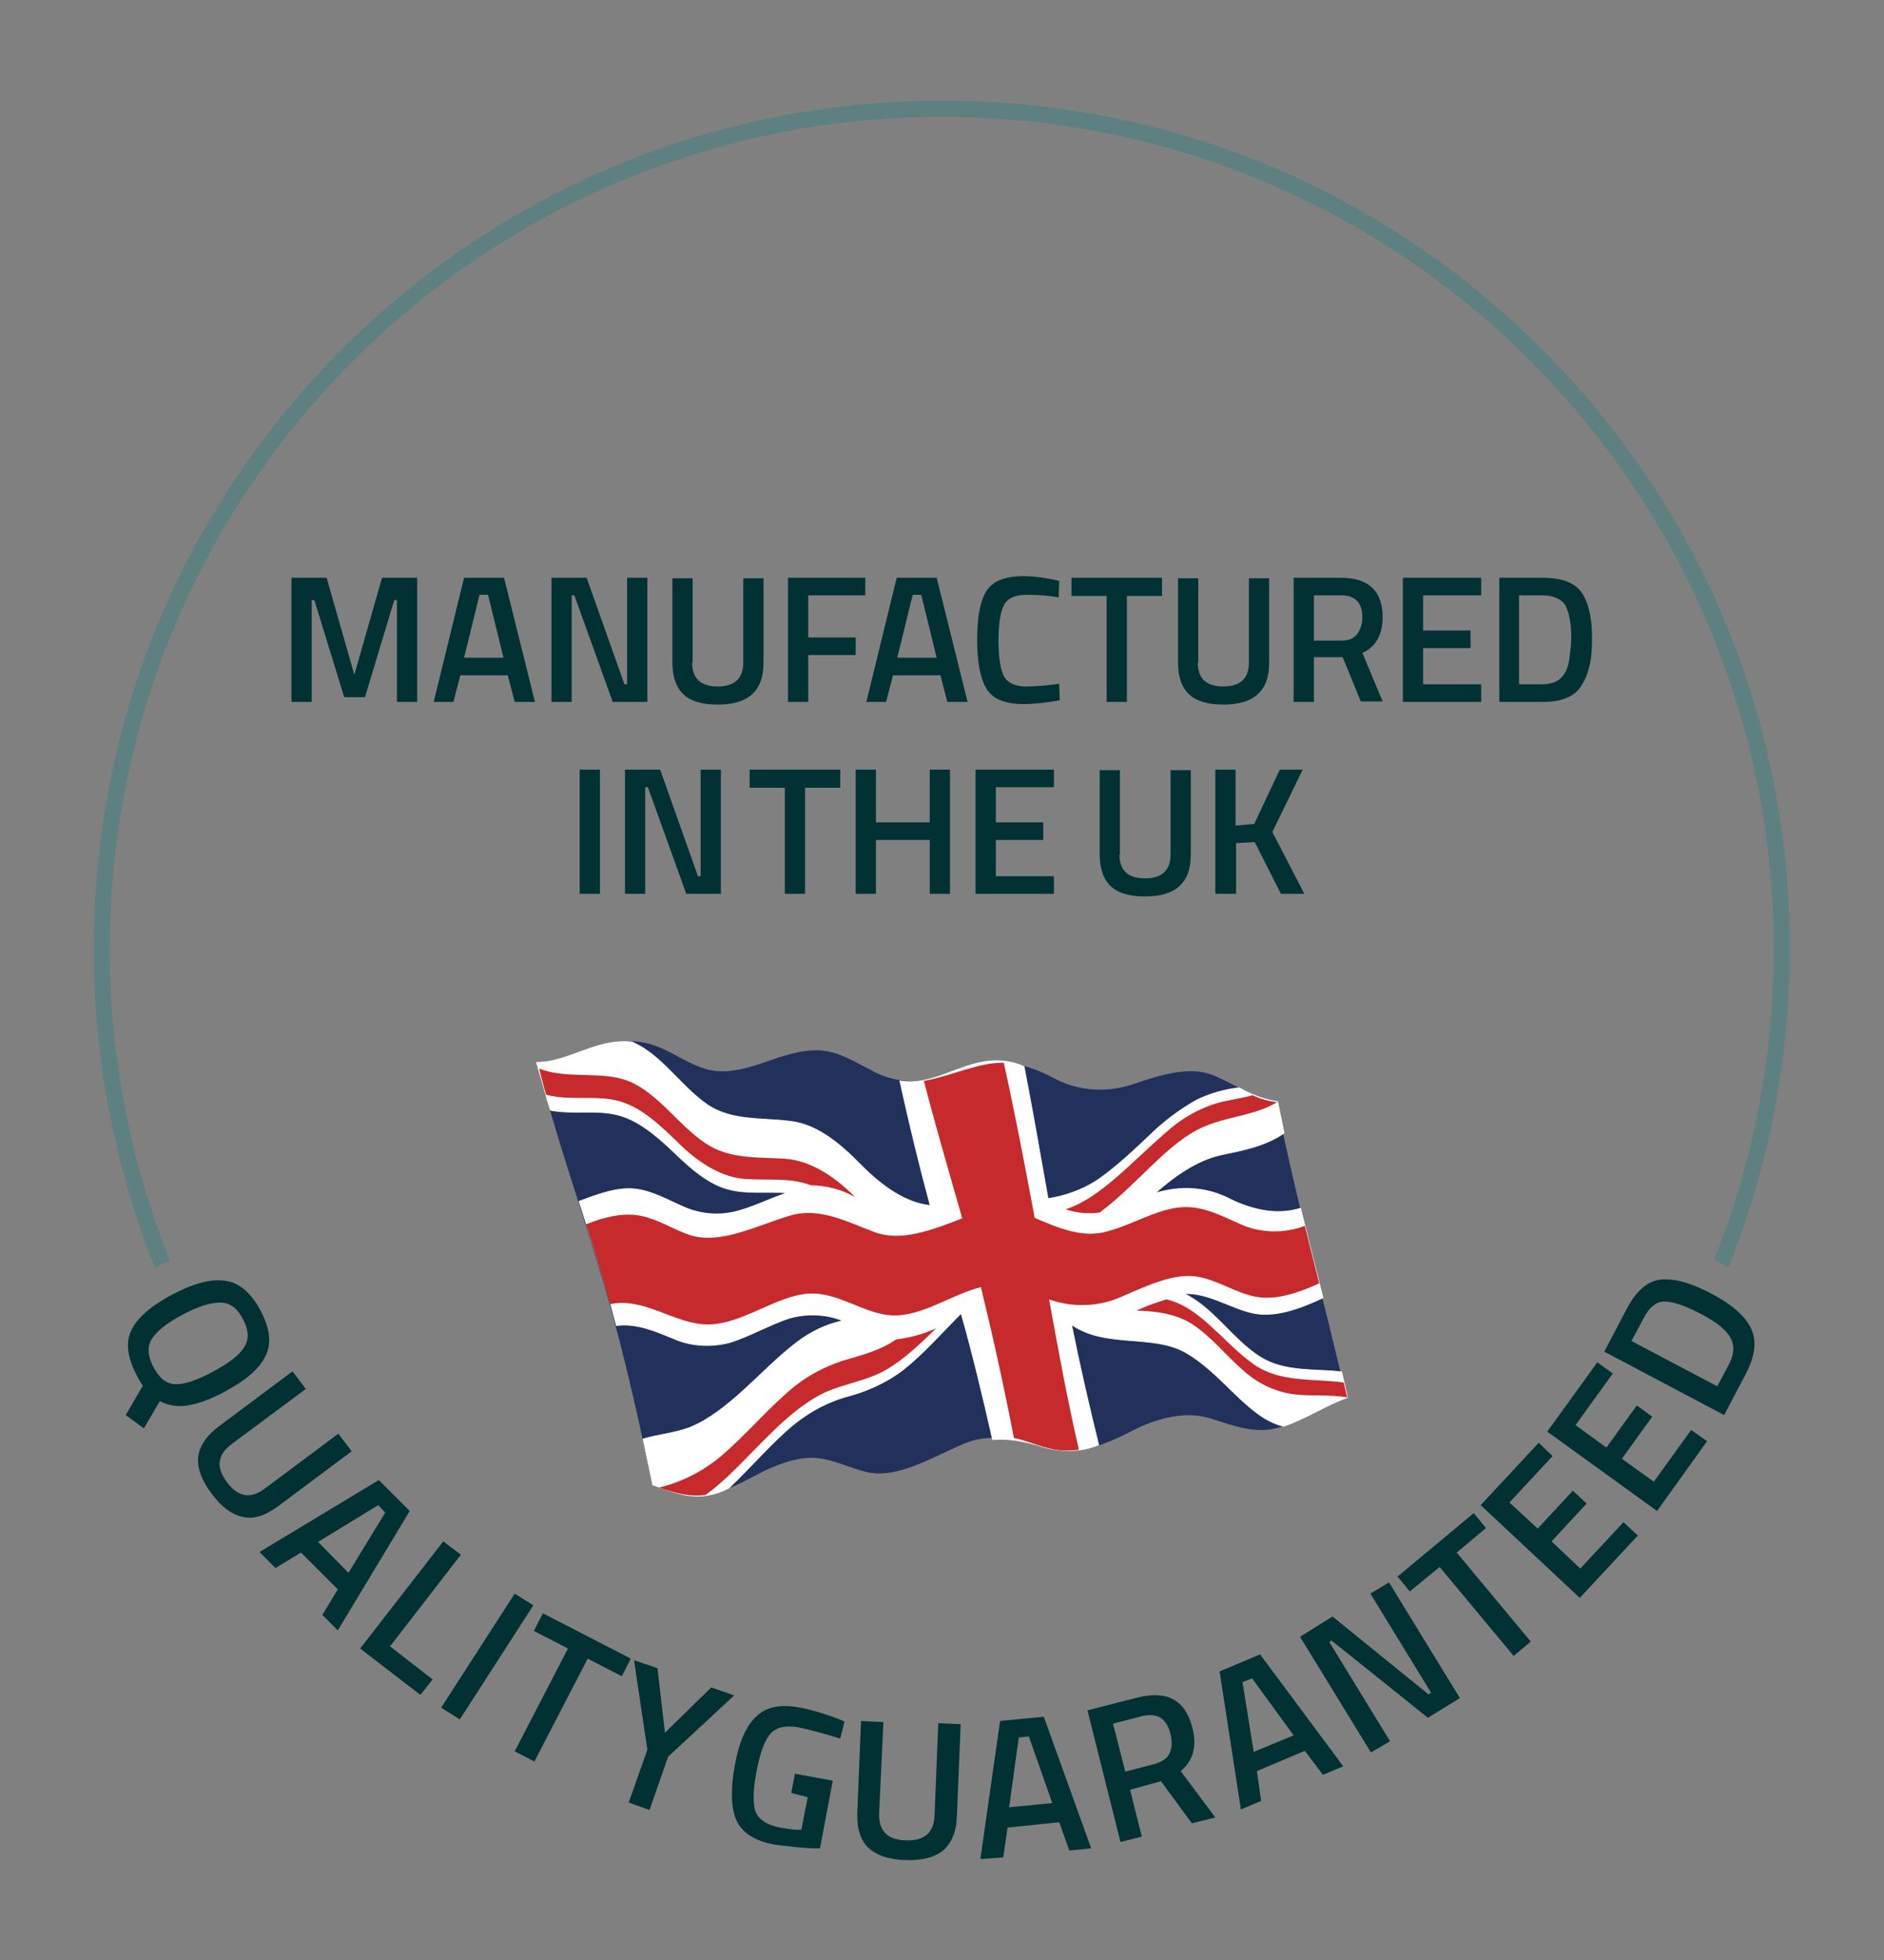
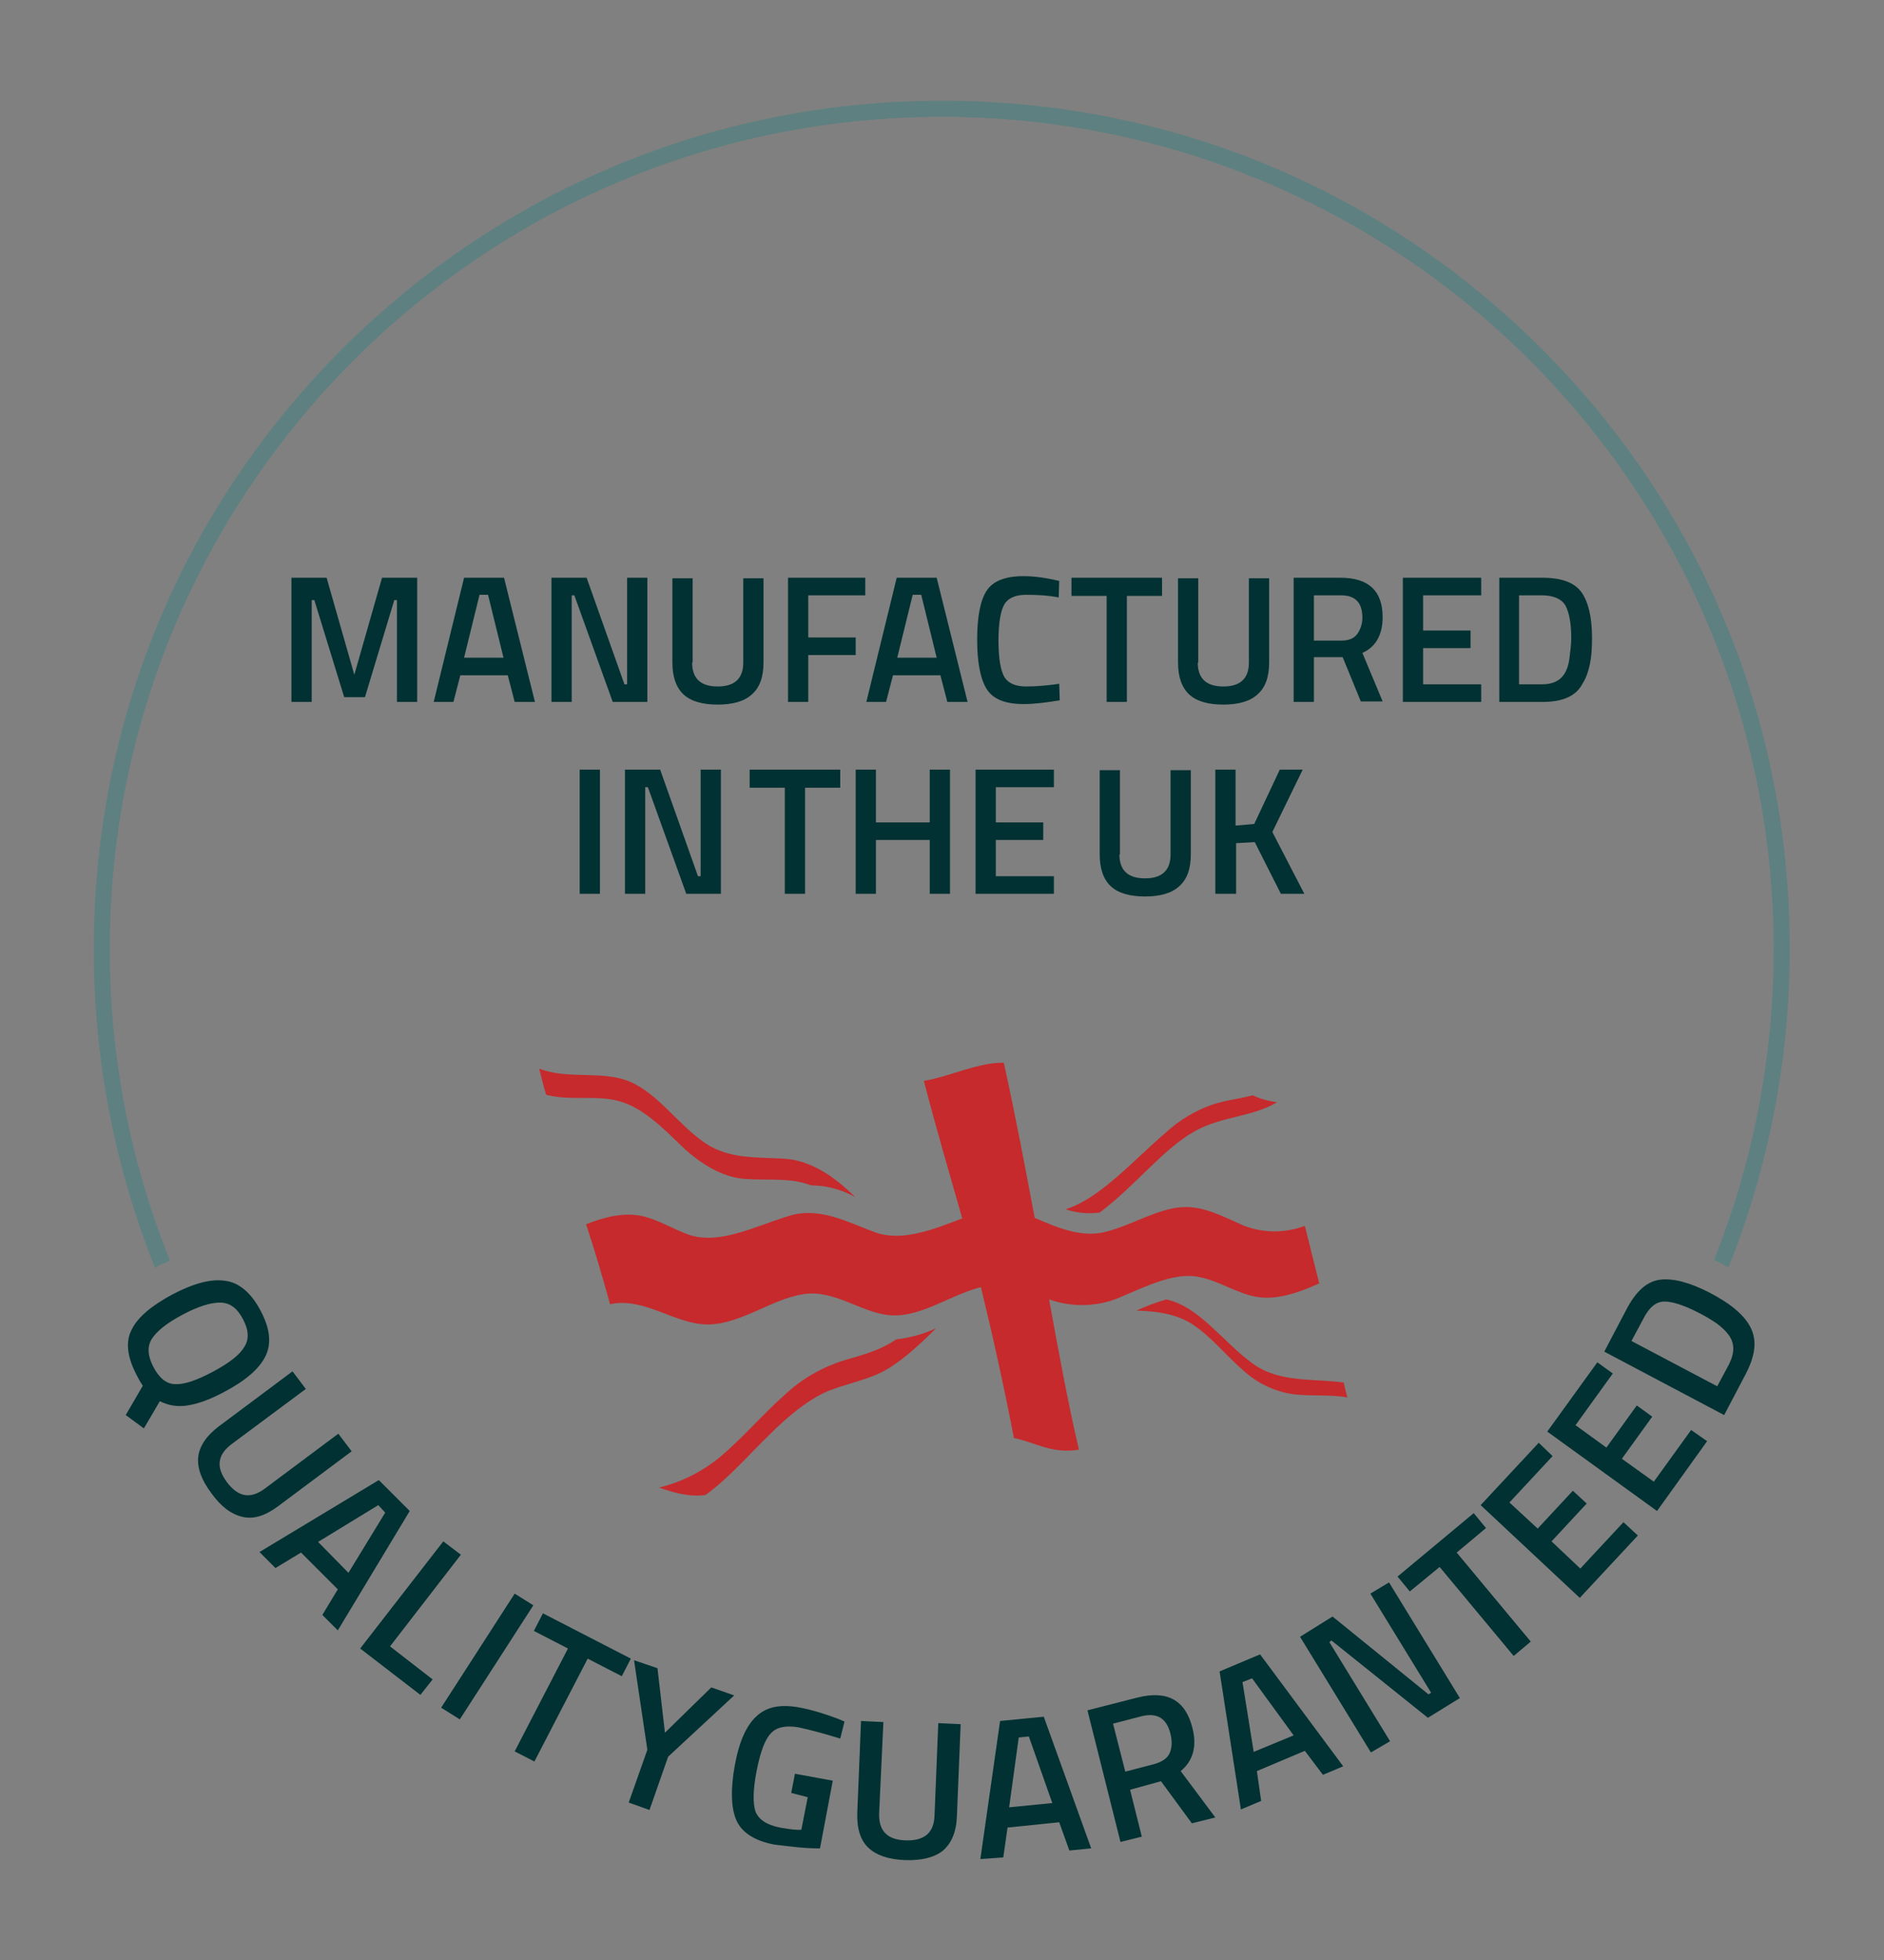
<svg xmlns="http://www.w3.org/2000/svg" version="1.1" id="Layer_1" x="0" y="0" viewBox="0 0 353.6 367.8" xml:space="preserve">
  <rect x="0" y="0" width="353.6" height="367.8" fill="#808080" stroke="none" />
  <style>.st0{fill:#5e8080}.st3{fill:#c62a2c}.st4{fill:#013132}</style>
  <path class="st0" d="M334.5 178.1c0 20.8-4 40.7-11.4 58.9-.4-.2-.9-.4-1.3-.6 7.2-18 11.2-37.7 11.2-58.3 0-86.3-69.9-156.2-156.2-156.2-86.3 0-156.2 69.9-156.2 156.2 0 20.6 4 40.3 11.3 58.4-.4.2-.9.4-1.3.6-7.4-18.2-11.5-38.2-11.5-59 0-87 70.8-157.7 157.7-157.7 87-.1 157.7 70.7 157.7 157.7z" />
  <path class="st0" d="M289.4 65.5c-30.1-30.1-70-46.6-112.6-46.6-42.5 0-82.5 16.6-112.6 46.6-30.1 30.1-46.6 70-46.6 112.6 0 20.8 4 41 11.5 59.8.1-.1.2-.1.3-.2.4-.2.7-.4 1.1-.6.5-.2.9-.4 1.3-.6-7.3-18-11.3-37.7-11.3-58.4 0-86.3 69.9-156.2 156.2-156.2 86.3 0 156.2 69.9 156.2 156.2 0 20.6-4 40.3-11.2 58.3.4.2.9.4 1.3.6.2.1.4.2.5.3.3.2.6.3.9.5 7.5-18.7 11.5-38.9 11.5-59.6.1-42.7-16.5-82.7-46.5-112.7z" />
-   <path d="M122.4 278.6c3.3 1.1 6.6 2.4 10 1.9 3.7-.5 7.3-2.6 11-4.5 3.6-1.7 7.1-2.8 10.3-2.4 3.1.4 6 1.9 9 2.6 5.8 1.3 12-2.7 18.4-5.4 5.6-2.3 11.1-.2 16.1 1.1 4.8 1.3 10.2-.8 15.4-3.5 5.1-2.6 10.2-3.6 14.5-2.3 4.1 1.3 8.2 2.9 12.3 1.9 4.6-1.1 8.8-4.2 13.3-5.8-4.1-18-9.2-35.8-13.1-55.5-4.2-.4-8-3.5-12.3-5.1-4.2-1.5-9.2 0-14.3 1.7-5 1.8-10.5 1.5-15.2-1-4.7-2.5-10.2-4.1-15.8-2.3-3.2 1-6.3 2.4-9.5 2.8-3.1.2-6.1-.4-8.8-1.9-2.8-1.4-5.6-3.2-8.7-3.7-3.1-.5-6.6.4-10 1.6-3.7 1.3-7.5 2.6-11 2.1s-6.6-2.8-10-4.3c-3.5-1.5-7.5-1.7-11.1-.5-4.1 1.2-8.2 3.2-12.2 3.1 3.5 13.4 7.7 25.5 11.4 37.6 4 12.9 7.3 26.9 10.3 41.8z" fill="#21315c" />
-   <path d="M103.3 208.3c4.1.8 8.3-.1 12.3.8s7.4 3.8 10.7 6.9c3.3 3.2 6.6 6.1 10.3 7.1 3.6 1 7.5.4 11.2.7-3.4 1.1-6.6 2.8-10 3.6-3.1.7-6.4.4-9.4-.9s-5.9-3-9.1-3.4c-3.3-.4-6.9.9-10.6 2.3 2.4 7.5 4.9 15.2 7 23.3 3.7-.5 7.2 1 10.6 2.4 3.3 1.5 7.1 1.7 10.6.8 3.9-1.2 7.6-3.4 11.3-4.6 3.3-.9 6.8-.8 10 .5-3.2.7-6.1 2.1-8.7 4.1-3.3 2.5-6.5 5.8-9.9 8.9-3.3 3-6.5 5.5-9.8 6.9-2.9 1.2-6.1 1.4-9.1 2.3.6 2.9 1.2 5.7 1.8 8.6 4.6 1.6 8.6 3.5 14.3.6 4.2-4 8-8.5 12.1-11.9 3.1-2.5 6.6-4.4 10.5-5.4 3.6-1 7.1-2.6 10.1-4.9 3.8-3 7.2-6.9 10.9-10.6 2.1 7.4 4.1 15.7 5.9 23.7 3.5-.3 6.7.5 9.9 1.5 3.3.9 6.8.8 10-.5-1.8-7.3-3.5-14.6-5.1-22.6 6.3 4.5 15.3 1.7 21.5 5.3 7 4 11.6 12.2 18.3 13.8 4.2-1.4 8-4 12-5.4-.4-1.6-.7-3.2-1.1-4.8-5.1-.6-10.7.1-15.3-2.8-5.1-3.2-8.8-9.3-14.3-11.9 4.5-.2 8.5 2.6 12.7 3.6 4.2 1 8.9-.7 13.4-2.8-1.4-5.5-2.8-11.1-4.2-16.8-4.4 1.4-9.1.3-13.2-1.7-4.4-2.3-9.4-2.6-14.1-1.1 4.4-4 8.7-6.5 12.7-7.3 3.8-.8 7.8-1.5 11.5-4-.4-1.9-.8-3.9-1.2-5.9-2.6-.4-5-1.3-7.2-2.6-2.8.3-5.5 1.1-8 2.3-3.4 1.9-6.5 4.3-9.2 7-3.2 3-6.4 6-9.7 8.2-2.7 1.7-5.8 2.8-9 3.3-1.5-8.5-2.9-16.5-4.5-24.8-9.1-3.9-15.4 4.1-23.3 2.7 1.8 8.2 3.7 16 5.7 23.4-4.6-.5-8.9-3.5-12.9-7.5-4-4.1-8.3-7.7-13.3-8.3-5.2-.7-11 0-15.6-3.1-5.1-3.5-8.6-9.4-14.2-11.8-6.8-.7-11.9 3.9-17.9 3.8.9 3 1.7 6.1 2.6 9z" fill="#fff" stroke="#fff" stroke-width=".156" stroke-linecap="round" stroke-linejoin="round" />
  <path class="st3" d="M110 229.7c3.5-1.4 7-2.2 10.2-1.6 3.1.6 5.9 2.4 8.9 3.5 5.8 2.1 12.5-1.5 19.1-3.5 5.6-1.7 10.9 1.2 16 3.1 5 1.8 10.7-.4 16.4-2.6-2.4-8.4-4.9-16.9-7.2-25.8 5.2-.9 10.2-3.5 15-3.4 2.1 9.5 3.9 19 5.8 29.1 4.4 1.9 8.9 3.8 13.4 2.6 5-1.3 9.6-4.3 14.2-4.6 4.1-.3 7.8 1.8 11.5 3.4 3.7 1.5 7.9 1.5 11.6.1l2.7 10.8c-4 1.8-8.1 3.2-11.9 2.5-3.8-.7-7.2-3.2-11.2-3.8-4.2-.6-8.9 1.6-13.8 3.7-4.3 2-9.3 2.2-13.8.6 1.8 9.9 3.5 19.2 5.6 28.2-5.1.8-8-1.3-12.2-2.2-1.9-9.8-4-19.3-6.2-28.3-5.6 1.4-11 5.5-16.6 5.3-5.2-.2-10-4.3-15.5-4.1-6.3.3-12.6 5.8-19.2 5.8-6.1 0-11.9-5.2-18.3-3.8-1.4-5.1-2.9-10.1-4.5-15z" />
  <path class="st3" d="M132.4 280.5c4.2-3 7.9-7.3 12-11.3 3.8-3.8 7.5-6.7 11-8.2 3.2-1.3 6.6-1.9 9.8-3.4 3.6-1.8 7-4.9 10.5-8.4-2.3 1.1-4.9 1.8-7.5 2.1-3.2 2.2-6.7 3-10 4-4 1.3-7.7 3.4-10.8 6.3-4.2 3.7-8 8.2-12.3 11.8-3.3 2.7-7.2 4.7-11.4 5.7 2.8 1 5.7 1.8 8.7 1.4zM218.9 243.8c6.3 1.4 10.7 8.1 16.3 12.1 5 3.6 11.4 2.7 17 3.5.2.9.4 1.9.7 2.8-3.2-.6-6.7-.2-10.1-.6-3.6-.5-6.9-2.1-9.6-4.6-3.1-2.7-5.8-6.1-9.2-8.4-3.1-2.1-7-2.6-10.7-2.7 1.7-.8 3.6-1.5 5.6-2.1zM239.7 206.8c-4.7 2.8-10.2 2.6-15.2 5.3-6.1 3.3-11.4 10.4-18.1 15.4-2.1.3-4.3.1-6.4-.6 6.5-2.1 12.3-8.8 18.8-14.4 2.5-2.3 5.5-4.1 8.6-5.2 2.6-.9 5.2-1.1 7.7-1.8 1.5.7 3 1.1 4.6 1.3zM102.5 205.4c4.5 1.2 9.4 0 13.7 1.2 4.4 1.2 8.1 4.9 11.8 8.5 3.6 3.4 7.7 5.8 11.8 6.1 4.3.3 8.6-.3 12.4 1.2 2.9 0 5.8.8 8.3 2.2-3.9-3.9-8.4-6.9-13.3-7.2-5-.3-10.4.1-14.8-2.9-5.1-3.4-8.8-9.3-14.3-11.6-5.1-2.1-11.5-.3-16.9-2.4.4 1.6.8 3.3 1.3 4.9z" />
  <g>
    <path class="st4" d="M54.7 131.7v-23.3h6.6l5.2 18.2 5.2-18.2h6.6v23.3h-3.8v-19.1H74l-5.5 18.2h-3.9L59 112.6h-.5v19.1h-3.8zM81.4 131.7l5.7-23.3h7.5l5.8 23.3h-3.8l-1.3-5h-8.9l-1.3 5h-3.7zm8.6-20.1l-2.9 11.8h7.4l-2.9-11.8H90zM103.5 131.7v-23.3h6.6l7.1 20h.5v-20h3.8v23.3H115l-7.2-20h-.5v20h-3.8zM129.9 124.3c0 3 1.6 4.5 4.8 4.5s4.8-1.5 4.8-4.5v-15.8h3.8v15.8c0 2.7-.7 4.7-2.2 6-1.4 1.3-3.6 1.9-6.4 1.9-2.8 0-5-.6-6.4-1.9-1.4-1.3-2.1-3.3-2.1-6v-15.8h3.8v15.8zM147.9 131.7v-23.3h14.5v3.3h-10.7v7.9h8.9v3.3h-8.9v8.8h-3.8zM162.6 131.7l5.7-23.3h7.5l5.8 23.3h-3.8l-1.3-5h-8.9l-1.3 5h-3.7zm8.7-20.1l-2.9 11.8h7.4l-2.9-11.8h-1.6zM192.1 132.1c-3.4 0-5.7-.9-6.9-2.8-1.2-1.9-1.8-5-1.8-9.3 0-4.3.6-7.4 1.8-9.2s3.5-2.7 6.9-2.7c2 0 4.2.3 6.7.9l-.1 3.1c-2-.4-4.1-.5-6.1-.5s-3.4.6-4.1 1.8c-.7 1.2-1.1 3.5-1.1 6.8s.4 5.6 1.1 6.8c.7 1.2 2.1 1.8 4.1 1.8s4.1-.2 6.2-.5l.1 3.1c-2.5.4-4.7.7-6.8.7zM201.1 111.8v-3.4h17v3.4h-6.6v19.9h-3.8v-19.9h-6.6zM224.8 124.3c0 3 1.6 4.5 4.8 4.5s4.8-1.5 4.8-4.5v-15.8h3.8v15.8c0 2.7-.7 4.7-2.2 6-1.4 1.3-3.6 1.9-6.4 1.9-2.8 0-5-.6-6.4-1.9-1.4-1.3-2.1-3.3-2.1-6v-15.8h3.8v15.8zM246.6 123.4v8.3h-3.8v-23.3h8.8c5.3 0 7.9 2.5 7.9 7.4 0 3.3-1.3 5.6-3.8 6.7l3.8 9.1h-4.1l-3.4-8.3h-5.4zm9.1-7.5c0-2.8-1.3-4.2-4-4.2h-5.1v8.5h5.1c1.4 0 2.4-.4 3-1.2.6-.8 1-1.9 1-3.1zM263.3 131.7v-23.3H278v3.3h-10.9v6.6h8.9v3.3h-8.9v6.8H278v3.3h-14.7zM289.5 131.7h-8.1v-23.3h8.1c3.6 0 6 .9 7.3 2.7 1.3 1.8 2 4.7 2 8.5 0 2-.1 3.6-.4 5-.3 1.4-.7 2.6-1.4 3.7-1.2 2.3-3.7 3.4-7.5 3.4zm5.4-12c0-2.8-.4-4.8-1.1-6.1-.7-1.2-2.2-1.9-4.4-1.9h-4.3v16.7h4.3c2.2 0 3.7-.8 4.5-2.5.4-.8.6-1.7.7-2.7s.3-2.1.3-3.5zM108.8 167.7v-23.3h3.8v23.3h-3.8zM117.3 167.7v-23.3h6.6l7.1 20h.5v-20h3.8v23.3h-6.5l-7.2-20h-.5v20h-3.8zM140.7 147.8v-3.4h17v3.4h-6.6v19.9h-3.8v-19.9h-6.6zM174.5 167.7v-10.1h-10.1v10.1h-3.8v-23.3h3.8v9.9h10.1v-9.9h3.8v23.3h-3.8zM183.1 167.7v-23.3h14.7v3.3h-10.9v6.6h8.9v3.3h-8.9v6.8h10.9v3.3h-14.7zM210.1 160.3c0 3 1.6 4.5 4.8 4.5s4.8-1.5 4.8-4.5v-15.8h3.8v15.8c0 2.7-.7 4.7-2.2 6-1.4 1.3-3.6 1.9-6.4 1.9-2.8 0-5-.6-6.4-1.9-1.4-1.3-2.1-3.3-2.1-6v-15.8h3.8v15.8zM231.9 167.7h-3.8v-23.3h3.8v10.5l3.5-.3 4.8-10.2h4.3l-5.7 11.7 6 11.6h-4.4l-4.9-9.7-3.5.2v9.5z" />
  </g>
  <g>
    <path class="st4" d="M25.7 258.1c-1.8-3.4-2.2-6.3-1-8.6 1.1-2.3 3.7-4.5 7.6-6.6 4-2.1 7.3-3 9.9-2.6 2.6.3 4.9 2.2 6.7 5.6 1.8 3.4 2.1 6.2.9 8.6-1.2 2.4-3.8 4.6-7.8 6.7-2.6 1.4-4.9 2.2-6.8 2.5-1.9.3-3.6 0-5.2-.8l-3 5.1-3.4-2.5 3.2-5.5c-.2-.3-.6-.9-1.1-1.9zm2.8-6.9c-.9 1.4-.8 3.2.3 5.3 1.1 2.1 2.5 3.2 4.1 3.2 1.6.1 4-.7 7-2.3 3-1.6 5-3.1 5.9-4.6 1-1.5.9-3.2-.2-5.3-1.1-2.1-2.5-3.1-4.3-3.1-1.8 0-4.1.7-7.1 2.3s-4.8 3.1-5.7 4.5zM43.4 271c-2.6 2-2.9 4.3-.8 7.1 2.1 2.8 4.4 3.2 7.1 1.2L63.5 269l2.5 3.3-13.8 10.3c-2.4 1.8-4.6 2.5-6.7 2s-4-1.9-5.8-4.4c-1.9-2.5-2.7-4.8-2.5-6.8s1.5-4 3.9-5.8l13.8-10.3 2.5 3.3-14 10.4zM48.7 291.2l22.4-13.5 5.8 5.8-13.5 22.4-2.9-2.9 2.9-4.8-6.9-6.9-4.8 2.9-3-3zm22.3-8.8l-11.3 6.9 5.7 5.8 6.9-11.3-1.3-1.4zM78.9 318l-11.3-8.7 15.6-20.1 3.3 2.5-13.3 17.2 8 6.2-2.3 2.9zM82.8 320.4L96.6 299l3.5 2.2-13.8 21.4-3.5-2.2zM100.2 306l1.7-3.3 16.5 8.5-1.7 3.3-6.4-3.3-10 19.3-3.7-1.9 10-19.3-6.4-3.3zM121.9 339.6l-3.9-1.4 3.5-9.9-2.5-16.8 4.4 1.5 1.4 12.1 8.7-8.5 4.3 1.5-12.4 11.5-3.5 10zM148.5 336.4l.7-3.6 7.1 1.3-2.4 12.7c-.7 0-2.1 0-4.1-.2-2-.2-3.5-.4-4.4-.5-3.8-.7-6.2-2.3-7.2-4.6s-1.1-5.8-.3-10.2c.8-4.5 2.2-7.6 4.1-9.3 1.9-1.8 4.6-2.3 8.2-1.6 2.1.4 4.5 1.1 7.1 2.1l1.2.5-.8 3.2c-2.9-.9-5.5-1.6-7.8-2.1-2.3-.4-4.1-.1-5.2 1.1-1.1 1.1-2 3.5-2.7 7.1-.7 3.6-.7 6.1-.2 7.6.6 1.5 2.1 2.5 4.6 3 1.8.3 3.1.5 4 .4l1.2-6.1-3.1-.8zM165 340.2c-.1 3.3 1.5 5 5 5.1 3.5.1 5.3-1.4 5.4-4.7l.7-17.3 4.2.2-.7 17.2c-.1 3-1 5.1-2.6 6.5-1.6 1.3-4 1.9-7.1 1.8-3.1-.1-5.4-.9-6.9-2.3s-2.2-3.6-2.1-6.6l.7-17.2 4.2.2-.8 17.1zM184 348.8l3.7-25.9 8.2-.8 8.9 24.7-4.1.4-1.9-5.3-9.7 1-.8 5.6-4.3.3zm7.2-22.8l-1.8 13.1 8.1-.8-4.4-12.5-1.9.2zM212.1 335.8l2.2 8.8-4 1-6.2-24.7 9.4-2.4c5.6-1.4 9 .5 10.3 5.7.9 3.5.1 6.2-2.2 8.1l6.5 8.7-4.4 1.1-5.8-7.9-5.8 1.6zm7.6-10.4c-.7-3-2.5-4.1-5.4-3.4l-5.4 1.4 2.3 9 5.4-1.4c1.4-.4 2.4-1 2.9-2 .5-1.1.5-2.3.2-3.6zM232.9 339.5l-4-25.9 7.6-3.2 15.6 21-3.8 1.6-3.4-4.5-9 3.8.8 5.6-3.8 1.6zm.3-23.9l2.1 13.1 7.5-3.1-7.8-10.7-1.8.7zM257.3 328.8L244 307.1l6.1-3.8 18 14.6.5-.3-11.4-18.6 3.5-2.1 13.3 21.7-6 3.7-18.1-14.5-.4.3 11.4 18.6-3.6 2.1zM264.6 298.6l-2.3-2.8 14.3-11.9 2.3 2.8-5.5 4.6 13.9 16.7-3.2 2.7-13.9-16.7-5.6 4.6zM296.5 299.8l-18.6-17.4 10.9-11.7 2.6 2.5-8.1 8.7 5.3 4.9 6.6-7.1 2.6 2.4-6.6 7.1 5.4 5.1 8.1-8.7 2.7 2.5-10.9 11.7zM311 283.5l-20.6-14.9 9.4-13 2.9 2.1-7 9.7 5.8 4.2 5.7-7.9 2.9 2.1-5.7 7.9 6 4.3 7-9.7 3 2.1-9.4 13.1zM327.7 257.7l-4.1 7.8-22.5-11.9 4.1-7.8c1.8-3.5 3.9-5.4 6.4-5.7 2.4-.3 5.5.5 9.2 2.4 1.9 1 3.5 2 4.6 2.9 1.2 1 2.2 2 2.9 3.2 1.5 2.5 1.3 5.4-.6 9.1zm-8.9-11.4c-2.7-1.4-4.9-2.1-6.4-2.1-1.6 0-2.9 1.1-4 3.3l-2.2 4.1 16.1 8.5 2.2-4.1c1.1-2.2 1.1-4-.1-5.6-.6-.8-1.4-1.5-2.2-2.1-.9-.6-2-1.3-3.4-2z" />
  </g>
</svg>